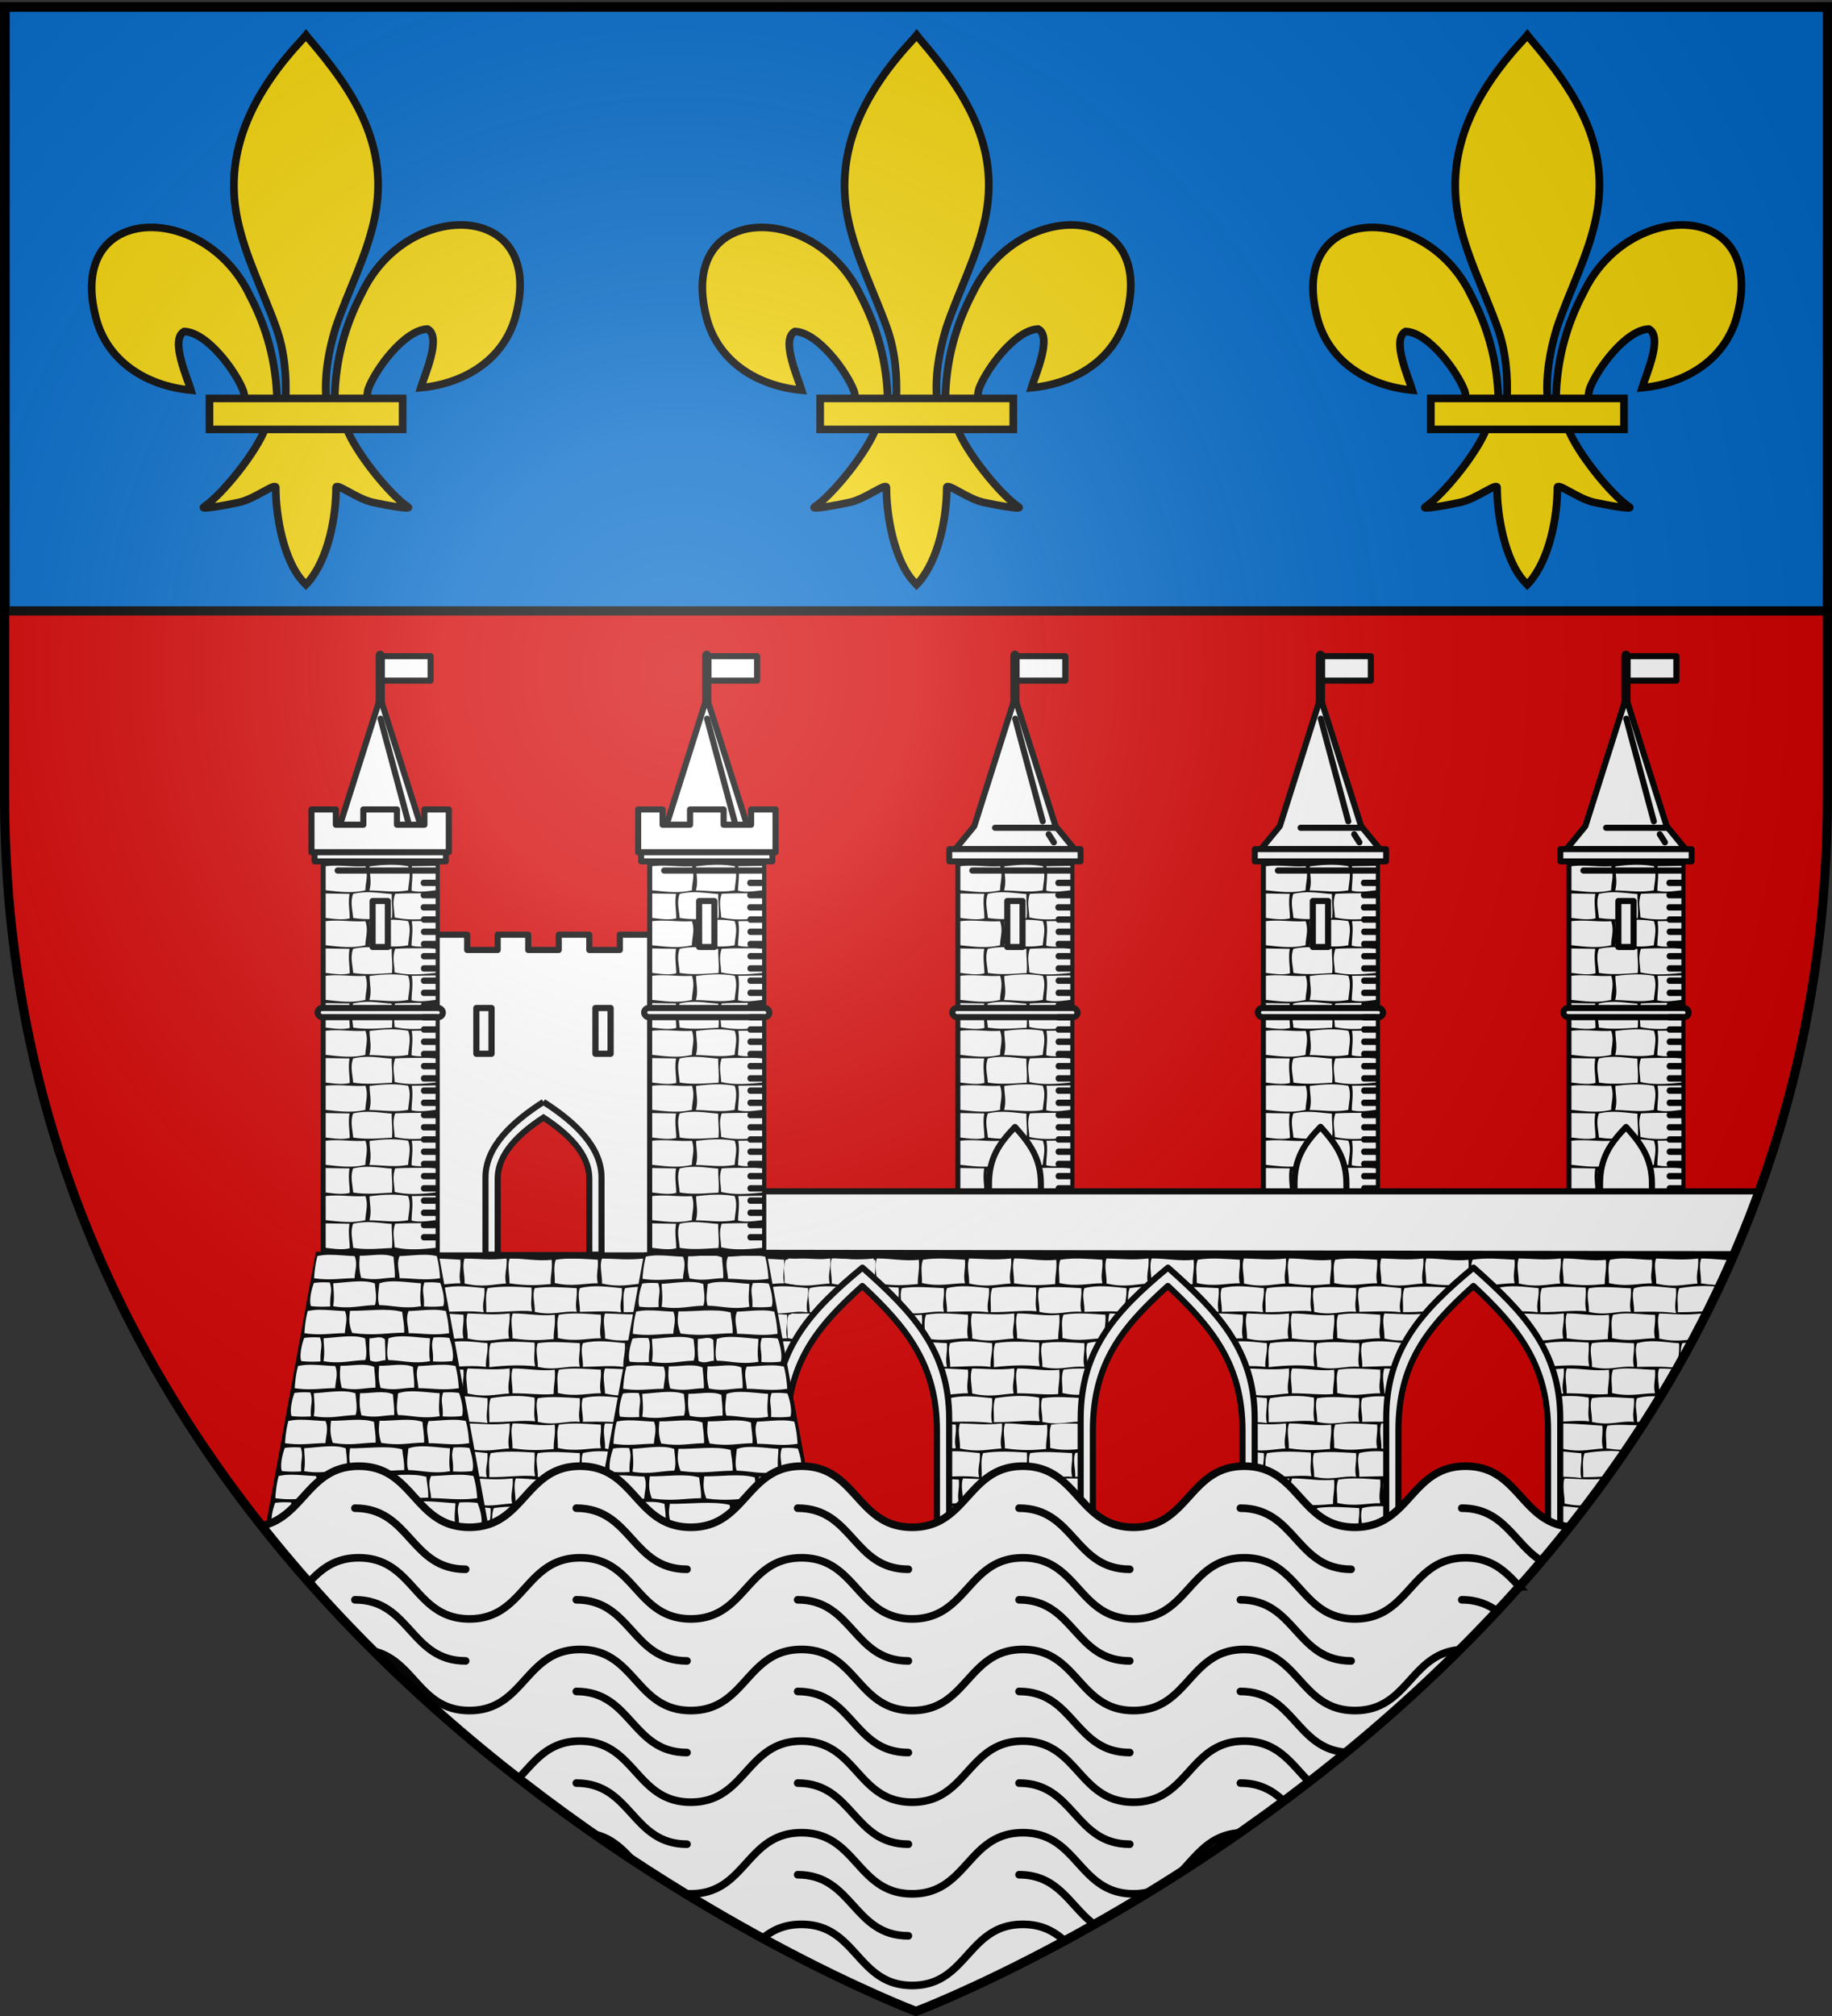
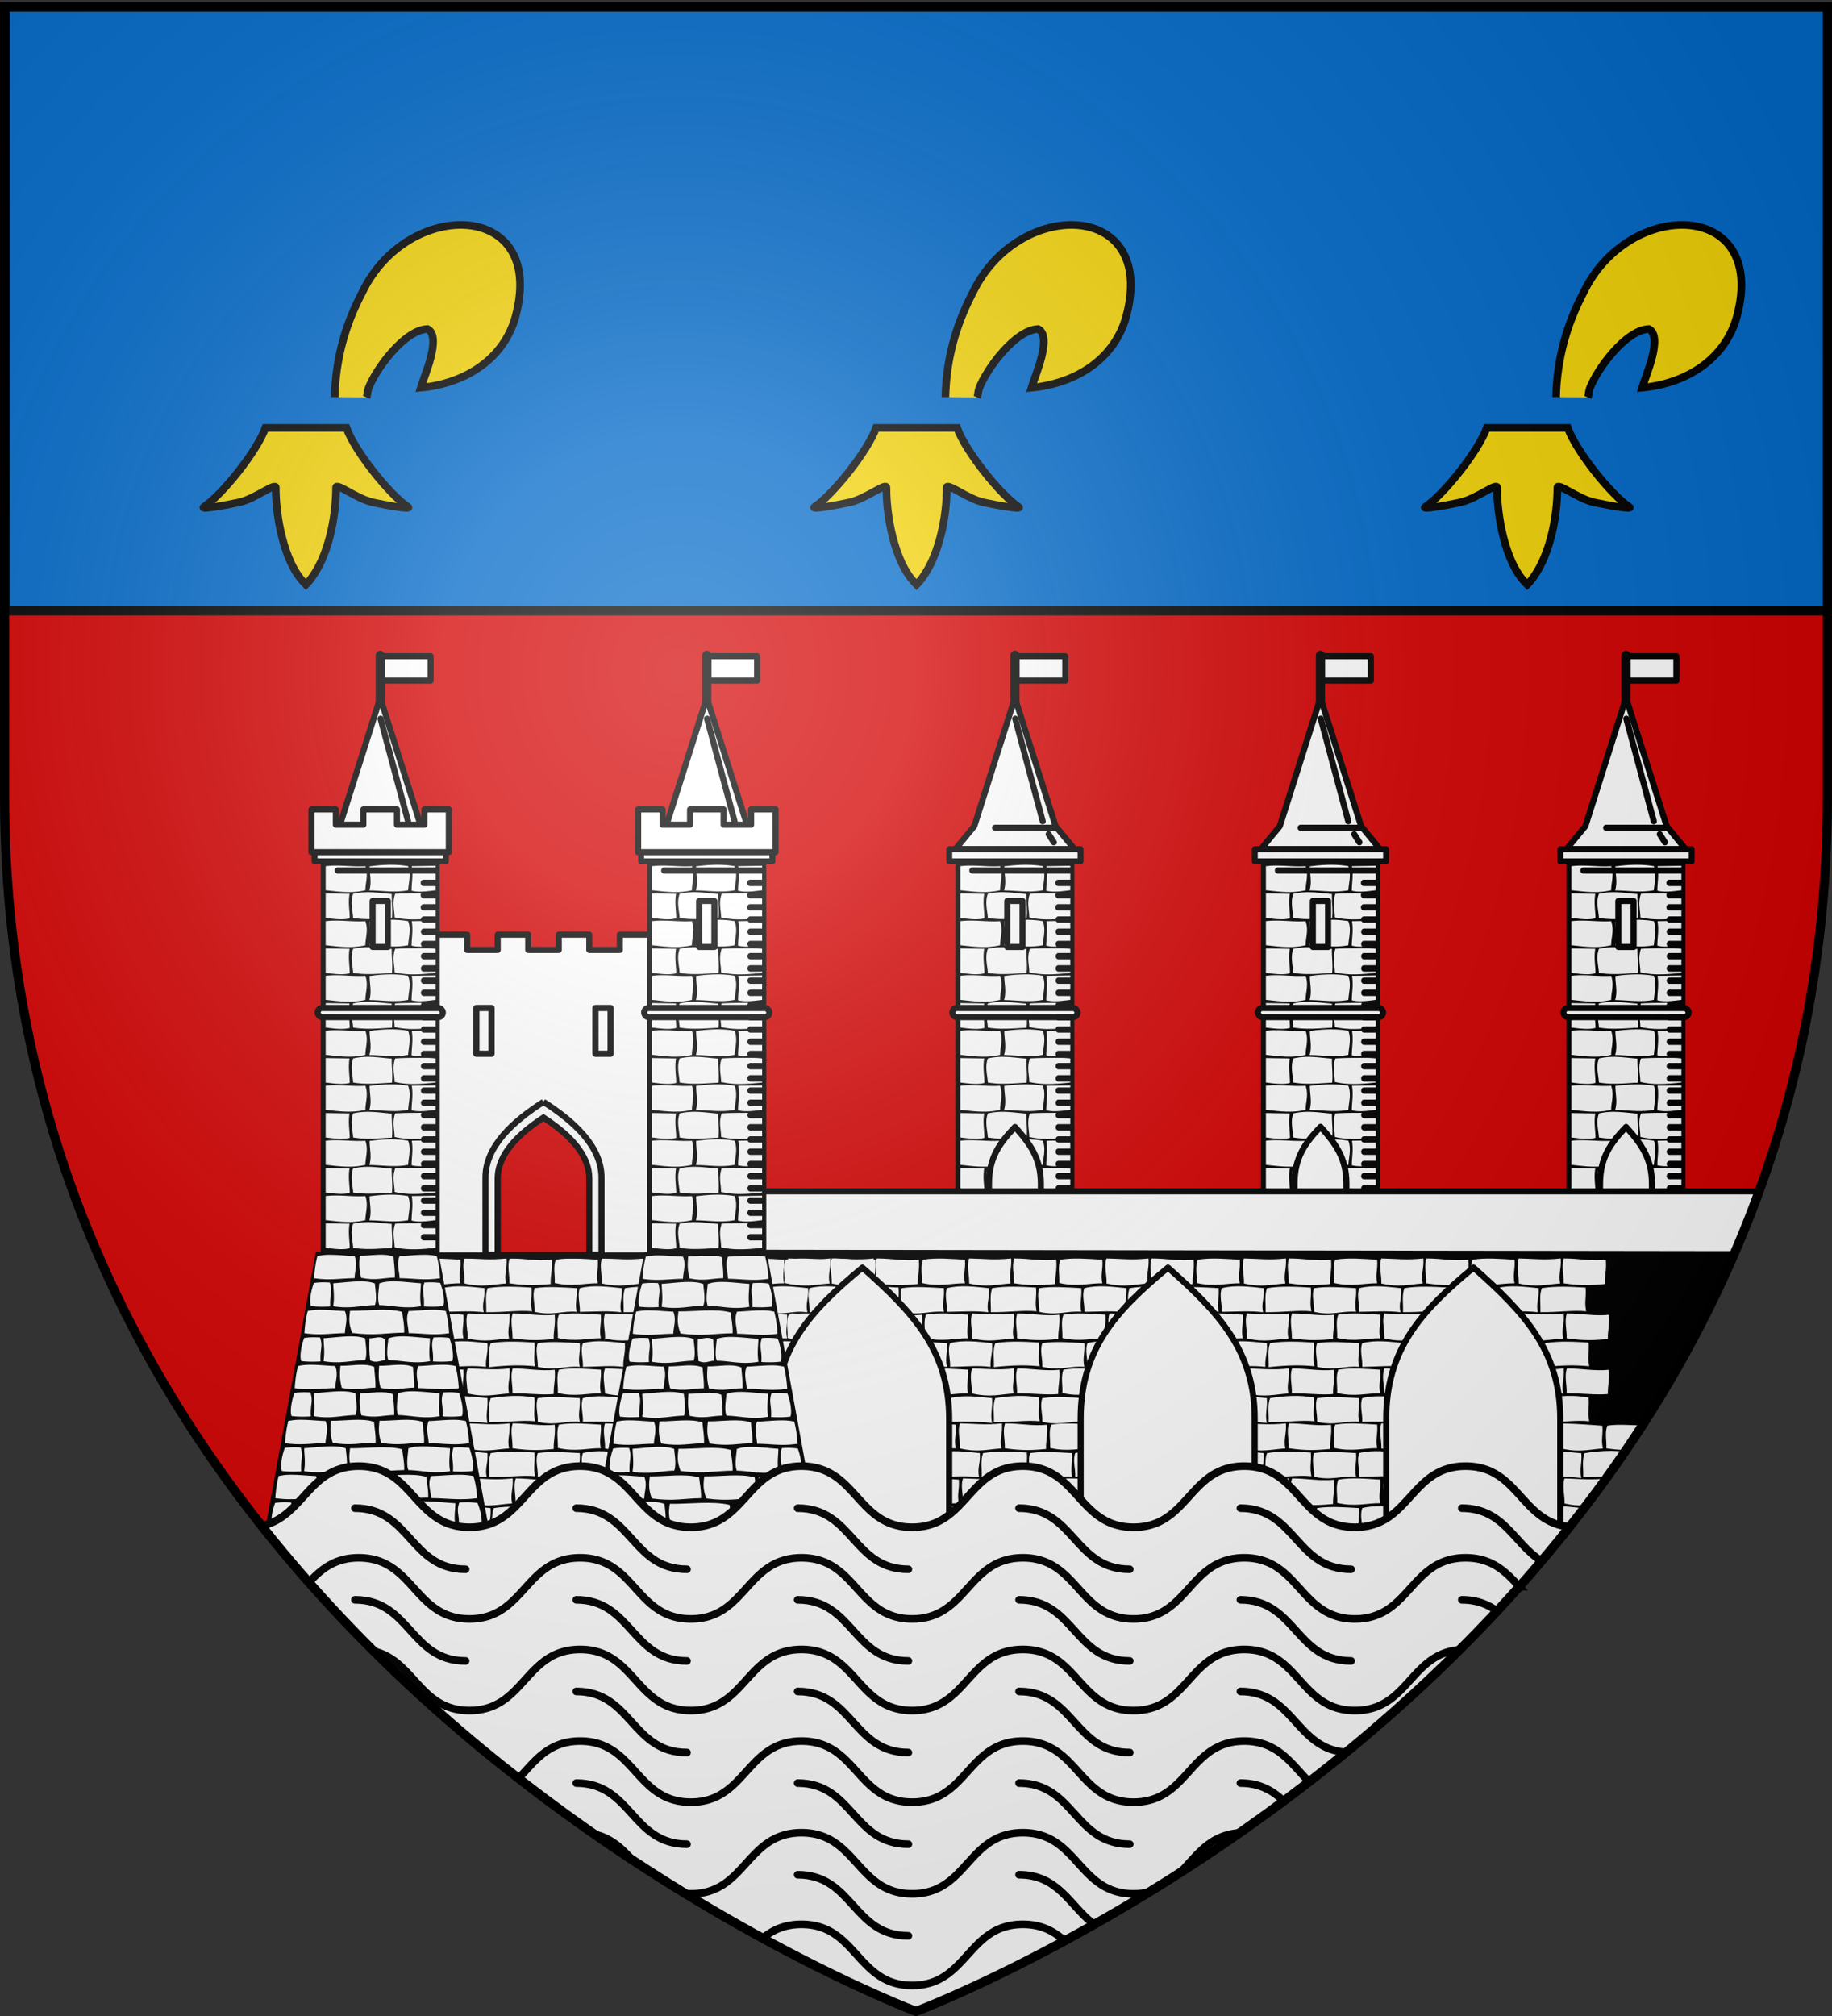
<svg xmlns="http://www.w3.org/2000/svg" xmlns:xlink="http://www.w3.org/1999/xlink" width="600" height="660" version="1.0">
  <rect width="100%" height="100%" fill="#333333" stroke="none" />
  <defs>
    <radialGradient xlink:href="#a" id="u" cx="221.445" cy="226.331" r="300" fx="221.445" fy="226.331" gradientTransform="matrix(1.353 0 0 1.349 -77.63 -85.747)" gradientUnits="userSpaceOnUse" />
    <linearGradient id="a">
      <stop offset="0" style="stop-color:#fff;stop-opacity:.314" />
      <stop offset=".19" style="stop-color:#fff;stop-opacity:.251" />
      <stop offset=".6" style="stop-color:#6b6b6b;stop-opacity:.125" />
      <stop offset="1" style="stop-color:#000;stop-opacity:.125" />
    </linearGradient>
  </defs>
  <g style="display:inline">
    <path d="M300 658.5s298.5-112.32 298.5-397.772V2.176H1.5v258.552C1.5 546.18 300 658.5 300 658.5z" style="fill:#d40000;fill-opacity:1;fill-rule:evenodd;stroke:none;stroke-width:1px;stroke-linecap:butt;stroke-linejoin:miter;stroke-opacity:1" />
    <path d="M1.704 2.365h597.093V200H1.704z" style="fill:#0169c9;fill-opacity:1;fill-rule:evenodd;stroke:#000;stroke-width:3;stroke-linecap:round;stroke-linejoin:round;stroke-miterlimit:4;stroke-dasharray:none;stroke-opacity:1" />
  </g>
  <path d="M106 410v100h400.581c23.856-28.692 45.408-61.927 61.606-100H106z" style="fill:#000;fill-opacity:1;fill-rule:evenodd;stroke:none;stroke-width:1px;stroke-linecap:butt;stroke-linejoin:miter;stroke-opacity:1" />
  <use xlink:href="#b" width="600" height="660" transform="translate(300.257 53.987)" />
  <use xlink:href="#b" width="600" height="660" transform="translate(45)" />
  <use xlink:href="#b" width="600" height="660" transform="translate(106)" />
  <use xlink:href="#b" width="600" height="660" transform="translate(120.251)" />
  <use xlink:href="#b" width="600" height="660" transform="translate(165.251)" />
  <use xlink:href="#b" width="600" height="660" transform="translate(210.251)" />
  <use xlink:href="#b" width="600" height="660" transform="translate(46 54)" />
  <use xlink:href="#b" width="600" height="660" transform="translate(300.251)" />
  <use xlink:href="#b" width="600" height="660" transform="translate(255.251 54)" />
  <use xlink:href="#b" width="600" height="660" transform="translate(345.251)" />
  <path d="M500.125 466a22.884 22.884 0 0 0-3.844.438c-.921 2.39-.208 4.991-.344 7.625 5.864 1.348 9.822.022 14.094.093-.658-3.1.249-4.204 0-7.719-2.86-.018-5.733-.399-8.594-.437-.429-.006-.883-.012-1.312 0zm11.281.031c-.921 2.39.136 5.554 0 8.188 5.864 1.348 8.941.296 13.563 0-.658-3.1.06-3.955-.188-7.469-5.532-.388-8.453-.64-13.375-.719zm18.406.438c-1.114.025-2.228.09-3.375.281-.921 2.39-.208 4.773-.343 7.406a50.06 50.06 0 0 0 6.437.563c1.821-2.68 3.636-5.381 5.407-8.125-2.763.085-5.43-.187-8.125-.125zm-1.78 8.531c-.616-.011-1.256.016-1.876.031a50.61 50.61 0 0 0-7.187.719c-.922 2.39-.334 5.21-.469 7.844 3.158.037 5.714-.148 8.063-.281a416.32 416.32 0 0 0 5.562-7.97 31.03 31.03 0 0 0-4.094-.343zm-18.72.094c-1.716-.001-3.443.16-5.156.656-.921 2.39.136 5.117 0 7.75 6.182-.106 9.267-.129 13.75.375-.658-3.1.249-4.61 0-8.125-2.87-.191-5.733-.654-8.593-.656zm-14.78.281c-1.717-.004-3.444.081-5.157.375-.922 2.39.135 5.117 0 7.75 5.863 1.348 9.129-.439 13.75 0-.658-3.1.248-4.236 0-7.75-2.87-.098-5.734-.369-8.594-.375zm6.593 8.625a22.884 22.884 0 0 0-3.844.438c-.921 2.39-.208 4.991-.344 7.625 5.864 1.348 9.822.022 14.094.093-.658-3.1.249-4.204 0-7.719-2.86-.018-5.733-.399-8.594-.437-.429-.006-.883-.012-1.312 0zm11.281.031c-.921 2.39.136 5.554 0 8.188 2.86.657 5.057.712 7.094.594 2.198-2.893 4.388-5.806 6.531-8.782-5.574.583-8.741.079-13.625 0zm-2.093 9.063c-1.717-.001-3.444.16-5.157.656-.921 2.39.136 5.117 0 7.75 3.139-.054 5.495-.11 7.625-.063a435.985 435.985 0 0 0 6.032-7.687c-2.84-.195-5.671-.655-8.5-.656zm-14.782.281c-1.716-.004-3.443.081-5.156.375-.922 2.39.135 5.117 0 7.75 5.863 1.348 9.129-.439 13.75 0-.658-3.1.248-4.236 0-7.75-2.87-.098-5.734-.369-8.594-.375zm5.594 8.625a22.884 22.884 0 0 0-3.844.438c-.921 2.39-.208 4.991-.344 7.625 3.27.751 5.937.642 8.407.437a446.33 446.33 0 0 0 5.75-6.938c-.002-.355-.033-.708-.063-1.125-2.86-.018-5.733-.399-8.594-.437-.429-.006-.883-.012-1.312 0zm-5.594 9.375c-1.716-.004-3.443.081-5.156.375-.922 2.39.135 5.117 0 7.75 2.706.622 4.856.561 6.844.375 2.32-2.6 4.623-5.258 6.906-7.938-.004-.067.005-.118 0-.187-2.87-.098-5.734-.369-8.594-.375z" style="fill:#fff;fill-opacity:1;fill-rule:evenodd;stroke:none;stroke-width:1px;stroke-linecap:butt;stroke-linejoin:miter;stroke-opacity:1" />
  <use xlink:href="#c" width="600" height="660" transform="translate(100.07)" />
  <use xlink:href="#b" width="600" height="660" transform="translate(207.251 54)" />
  <use xlink:href="#b" width="600" height="660" transform="translate(162.251 54)" />
  <use xlink:href="#b" width="600" height="660" transform="translate(255.251)" />
  <g id="c">
    <path d="M382.469 415c-17.31 14.297-28.594 26.867-28.594 49.438V501h57v-36.563c0-22.204-11.796-34.769-28.406-49.437z" style="fill:#fff;fill-opacity:1;fill-rule:evenodd;stroke:#000;stroke-width:2;stroke-linecap:round;stroke-linejoin:round;stroke-miterlimit:4;stroke-dasharray:none;stroke-dashoffset:0;stroke-opacity:1" transform="translate(.055)" />
-     <path d="M382.438 421c-15.502 13.891-24.563 25.756-24.563 47.406V500h49v-31.594c0-21.298-9.538-33.513-24.438-47.406z" style="fill:#d40000;fill-opacity:1;fill-rule:evenodd;stroke:#000;stroke-width:2;stroke-linecap:round;stroke-linejoin:round;stroke-miterlimit:4;stroke-dasharray:none;stroke-dashoffset:0;stroke-opacity:1" transform="translate(.055)" />
  </g>
  <use xlink:href="#b" width="600" height="660" transform="translate(1 54)" />
  <use xlink:href="#b" width="600" height="660" transform="translate(117.251 54)" />
  <path d="M94.219 510C181.857 614.044 300 658.5 300 658.5S418.143 614.044 505.781 510H94.22z" style="opacity:1;fill:#fff;fill-opacity:1;fill-rule:evenodd;stroke:none;stroke-width:3;stroke-linecap:round;stroke-linejoin:round;stroke-miterlimit:4;stroke-dasharray:none;stroke-dashoffset:0;stroke-opacity:1" />
  <path id="b" d="M137.035 412.407c-.922 2.39-.208 4.993-.344 7.627 5.862 1.349 9.82.022 14.091.094-.658-3.102.248-4.206 0-7.721-4.61-.243-9.164-.722-13.747 0zm15.122-.407c-.922 2.391.135 5.556 0 8.19 5.862 1.35 8.94.296 13.56 0-.659-3.101.435-4.674.187-8.19-5.655.605-8.827.08-13.747 0zm14.778 0c-.922 2.391.042 5.494-.094 8.128 5.95.89 9.41.609 13.497.25-.058-3.102.622-4.425.344-7.94-4.681.495-8.915-.454-13.747-.438zm-7.217 9.722c-.922 2.391-.334 5.212-.469 7.847 6.393.075 10.377-.72 14.997-.282-.658-3.19.06-4.237-.188-7.752-5.112-.299-9.604-.561-14.34.187zm-14.81 0c-.921 2.391.136 5.119 0 7.753 6.181-.106 9.017-.377 13.5.127-.658-3.102.496-4.364.247-7.88-4.594-.44-9.208-1.141-13.747 0zm-14.778 0c-.921 2.391.136 5.119 0 7.753 5.862 1.348 9.127-.439 13.747 0-.658-3.102.249-4.237 0-7.753-4.585-.226-9.182-.675-13.747 0zm7.905 8.69c-.922 2.391-.209 4.994-.344 7.628 5.862 1.349 9.82.023 14.09.094-.657-3.102.25-4.206 0-7.721-4.618-.27-9.167-.757-13.746 0zm15.122-.406c-.922 2.391.135 5.556 0 8.19 5.862 1.35 8.939.296 13.56 0-.659-3.101.435-4.674.187-8.19-5.655.605-8.827.08-13.747 0zm14.778 0c-.922 2.391.041 5.494-.094 8.128 5.95.89 9.409.609 13.497.25-.058-3.101.622-4.425.344-7.94-4.681.495-8.915-.454-13.747-.438zm-7.218 9.722c-.921 2.391-.333 5.213-.468 7.847 6.27-.67 10.376-.72 14.997-.282-.658-3.19.06-4.237-.188-7.752-4.74-.298-9.604-.561-14.34.187zm-14.809 0c-.921 2.391.135 5.119 0 7.753 6.18-.106 8.769-.5 13.251.003-.162-3.102.745-4.24.496-7.756-4.595-.44-9.208-1.141-13.747 0zm-14.778 0c-.922 2.391.135 5.119 0 7.753 5.862 1.348 9.127-.439 13.747 0-.658-3.102.248-4.237 0-7.753-4.586-.226-9.182-.675-13.747 0zm6.905 8.69c-.922 2.392-.209 4.994-.344 7.628 5.862 1.349 9.82.023 14.09.094-.657-3.102.25-4.206 0-7.721-4.602-.21-9.178-.755-13.746 0zm15.122-.406c-.922 2.391-.113 5.432 0 8.19 5.862 1.35 8.939.297 13.56 0-.659-3.101.435-4.674.187-8.19-5.655.605-8.827.08-13.747 0zm14.778 0c-.922 2.391.041 5.494-.094 8.128 6.073.021 9.409.61 13.497.25-.058-3.101.622-4.425.344-7.94-4.681.495-8.915-.454-13.747-.438zm-7.218 9.722c-.921 2.391-.333 5.213-.468 7.847 6.393.075 10.376-.72 14.997-.282-.658-3.19.06-4.237-.188-7.752-4.74-.919-9.604-.561-14.34.187zm-14.809 0c-.921 2.391.135 5.119 0 7.753 6.18-.106 9.265-.129 13.747.375-.658-3.101.249-4.612 0-8.128-4.595-.44-9.208-1.141-13.747 0zm-14.778 0c-.922 2.391.135 5.119 0 7.753 5.862 1.349 9.127-.439 13.747 0-.658-3.102.248-4.237 0-7.753-4.586-.226-9.182-.675-13.747 0z" style="fill:#fff;fill-rule:evenodd;stroke:none;stroke-width:1px;stroke-linecap:butt;stroke-linejoin:miter;stroke-opacity:1" />
  <use xlink:href="#c" width="600" height="660" transform="translate(-100.07)" />
  <path d="M143 306h10v5h10v-5h10v5h10v-5h10v5h10v-5h10v105h-70V306z" style="fill:#fff;fill-rule:evenodd;stroke:#000;stroke-width:2;stroke-linecap:butt;stroke-linejoin:round;stroke-miterlimit:4;stroke-dasharray:none;stroke-opacity:1" />
  <use xlink:href="#d" width="600" height="660" transform="translate(200.136)" />
  <use xlink:href="#e" width="600" height="660" transform="translate(200.136)" />
  <use xlink:href="#d" width="600" height="660" transform="translate(100.07)" />
  <use xlink:href="#e" width="600" height="660" style="stroke:#000;stroke-opacity:1" transform="translate(100.07 -.05)" />
  <g id="d" transform="translate(30.53)">
    <path d="M282.365 280h39v130h-39z" style="fill:#000;fill-opacity:1;fill-rule:evenodd;stroke:none;stroke-width:2;stroke-linecap:round;stroke-linejoin:round;stroke-miterlimit:4;stroke-dasharray:none;stroke-dashoffset:0;stroke-opacity:1" />
    <use xlink:href="#f" width="600" height="660" transform="translate(0 35.887)" />
    <rect width="41" height="3" x="281.365" y="330" ry="1.5" style="fill:#fff;fill-opacity:1;fill-rule:evenodd;stroke:#000;stroke-width:2;stroke-linecap:round;stroke-linejoin:round;stroke-miterlimit:4;stroke-dasharray:none;stroke-dashoffset:0;stroke-opacity:1" />
    <path d="M302.365 214.826h16v8h-16v-8z" style="fill:#fff;fill-rule:evenodd;stroke:#000;stroke-width:2;stroke-linecap:round;stroke-linejoin:round;stroke-miterlimit:4;stroke-dasharray:none;stroke-opacity:1" />
    <path id="f" d="M287.344 283.39a27.707 27.707 0 0 0-3.344.184v7.886c4.255.43 8.39 1.094 13 0 .016-2.621 1.042-4.817 0-7.886-3.25.23-6.38-.191-9.656-.185zm32.656.061-7.813.123c.504 3.014-.041 5.34-.062 8.01 2.409.664 5.622.132 7.875-.124v-8.009zm-9 .123c-4.208-.733-8.417-.5-12.625.062.045 3.055.743 4.948-.063 7.886 4.219.011 8.175.8 12.688-.062.165-2.608 1.03-5.13 0-7.886zm5.656 8.872c-3.276-.007-6.716-.02-9.904.185-1.042 3.069-.202 5.078-.186 7.7 4.61 1.093 9.179.615 13.434.186v-7.886a27.71 27.71 0 0 0-3.344-.185zm-32.656.062v8.009c2.253.255 5.466.788 7.875.123-.02-2.67-.566-4.996-.063-8.01l-7.812-.122zm9 .123c-1.03 2.755-.165 5.278 0 7.886 4.473.742 8.522.229 12.688.061.31-2.628-.108-4.83-.063-7.886-4.091-.28-7.923-1.136-12.625-.061z" style="fill:#fff;fill-rule:evenodd;stroke:none;stroke-width:1px;stroke-linecap:butt;stroke-linejoin:miter;stroke-opacity:1" />
    <use xlink:href="#f" width="600" height="660" transform="translate(0 18)" />
    <path d="M299.365 294.975h5v15.05h-5z" style="fill:#fff;fill-opacity:1;fill-rule:evenodd;stroke:#000;stroke-width:2;stroke-linecap:round;stroke-linejoin:round;stroke-miterlimit:4;stroke-dasharray:none;stroke-dashoffset:0;stroke-opacity:1" />
    <rect width="1" height="17" x="301.365" y="214" ry=".531" style="fill:#fff;fill-opacity:1;fill-rule:evenodd;stroke:#000;stroke-width:2;stroke-linecap:round;stroke-linejoin:round;stroke-miterlimit:4;stroke-dasharray:none;stroke-dashoffset:0;stroke-opacity:1" />
    <path d="m301.365 230-12.812 40.469-6.188 7.531h39l-6.187-7.531L302.365 230h-1z" style="fill:#fff;fill-rule:evenodd;stroke:#000;stroke-width:2;stroke-linecap:round;stroke-linejoin:round;stroke-miterlimit:4;stroke-dasharray:none;stroke-opacity:1" />
    <path d="M295.365 271h20M287.919 285h32.162" style="fill:none;fill-rule:evenodd;stroke:#000;stroke-width:2;stroke-linecap:round;stroke-linejoin:miter;stroke-miterlimit:4;stroke-dasharray:none;stroke-opacity:1" />
    <path d="M280.365 278h43v4h-43z" style="fill:#fff;fill-opacity:1;fill-rule:evenodd;stroke:#000;stroke-width:1.936;stroke-linecap:round;stroke-linejoin:round;stroke-miterlimit:4;stroke-dasharray:none;stroke-dashoffset:0;stroke-opacity:1" />
    <g id="g" style="stroke:#000;stroke-width:2.089;stroke-miterlimit:4;stroke-dasharray:none;stroke-opacity:1">
      <path d="M316 289h4.545M316 293h4.545M316 297h4.545" style="fill:none;fill-rule:evenodd;stroke:#000;stroke-width:2.089;stroke-linecap:round;stroke-linejoin:miter;stroke-miterlimit:4;stroke-dasharray:none;stroke-opacity:1" transform="matrix(.902 0 0 1.002 31.013 -.539)" />
    </g>
    <use xlink:href="#g" id="h" width="600" height="660" x="0" y="0" transform="translate(.083 12)" />
    <use xlink:href="#h" id="i" width="600" height="660" x="0" y="0" transform="translate(0 12)" />
    <use xlink:href="#i" id="j" width="600" height="660" x="0" y="0" transform="translate(0 12)" />
    <use xlink:href="#f" width="600" height="660" transform="translate(0 53.887)" />
    <use xlink:href="#j" id="k" width="600" height="660" x="0" y="0" transform="translate(0 12)" />
    <use xlink:href="#f" width="600" height="660" transform="translate(0 71.887)" />
    <use xlink:href="#k" width="600" height="660" transform="translate(0 12)" />
    <use xlink:href="#g" width="600" height="660" transform="translate(.083 72)" />
    <use xlink:href="#f" width="600" height="660" transform="translate(0 89.887)" />
    <use xlink:href="#g" width="600" height="660" transform="translate(.083 84)" />
    <use xlink:href="#f" width="600" height="660" transform="translate(0 108)" />
    <use xlink:href="#g" width="600" height="660" transform="translate(.083 96)" />
    <path d="m312.923 273.114 1.695 2.658M301.973 235.289l9 33.585" style="fill:none;fill-rule:evenodd;stroke:#000;stroke-width:2;stroke-linecap:round;stroke-linejoin:miter;stroke-miterlimit:4;stroke-dasharray:none;stroke-opacity:1" />
    <use xlink:href="#g" width="600" height="660" transform="translate(.083 108)" />
  </g>
  <path id="e" d="M332.422 368.95c-5.163 5.39-8.527 10.128-8.527 18.64v22.46h17v-22.46c0-8.373-3.519-13.11-8.473-18.64z" style="fill:#fff;fill-opacity:1;fill-rule:evenodd;stroke:#000;stroke-width:2;stroke-linecap:round;stroke-linejoin:round;stroke-miterlimit:4;stroke-dasharray:none;stroke-dashoffset:0;stroke-opacity:1" />
  <g id="p" transform="translate(7.811)">
    <path d="m203.2 410-16.451 90h73l-16.45-90h-40.1z" style="fill:#000;fill-rule:evenodd;stroke:none;stroke-width:2;stroke-linecap:butt;stroke-linejoin:miter;stroke-miterlimit:4;stroke-dasharray:none;stroke-opacity:1" />
    <use xlink:href="#l" width="600" height="660" transform="translate(-12.696 72)" />
    <use xlink:href="#m" width="600" height="660" transform="matrix(1.494 0 0 1 -102.22 72.039)" />
    <use xlink:href="#n" width="600" height="660" transform="matrix(1.139 0 0 1 -21.733 72.007)" />
    <use xlink:href="#m" width="600" height="660" transform="matrix(1.461 0 0 1 -112.872 72.039)" />
    <use xlink:href="#m" width="600" height="660" transform="matrix(1.545 0 0 1 -121.772 63.039)" />
    <use xlink:href="#l" width="600" height="660" transform="translate(-9.522 54)" />
    <use xlink:href="#m" width="600" height="660" transform="matrix(1.773 0 0 1 -174.218 81.04)" />
    <use xlink:href="#l" width="600" height="660" transform="translate(-3.174 18)" />
    <path id="l" d="M207.049 411a18.528 18.528 0 0 0-3.34.406c-.679 2.542-.928 4.92-1.09 7.25 5.15.799 8.844.006 13.257 0 .08-2.4 1.077-4.66 0-7.25-2.549-.07-5.167-.388-7.703-.406-.38-.003-.747-.013-1.124 0zm10.976 8.688c-2.79-.028-5.992.417-9.125.625.01 2.166.475 4.494-.033 7.5 5.464.987 9.3-.284 13.655-.344.77-2 .14-5.094 0-7.094-1.292-.51-2.823-.67-4.497-.688zm-12.894.312c-.87.022-1.735.088-2.579.219-.946 2.485-1.57 5.997-.958 7.562 2.323.273 4.339.232 6.314.125-.236-3.997.849-4.806-.165-7.844-.885-.042-1.742-.084-2.612-.062z" style="fill:#fff;fill-rule:evenodd;stroke:none;stroke-width:1px;stroke-linecap:butt;stroke-linejoin:miter;stroke-opacity:1" />
    <use xlink:href="#l" width="600" height="660" transform="translate(-6.348 36)" />
    <path id="m" d="M217.577 411.291c3.514.08 7.953-.994 11.066.355.095 1.995.474 3.879.42 6.797-3.9.06-6.14 1.076-11.031.089-.804-3.183-.628-4.81-.455-7.24z" style="fill:#fff;fill-rule:evenodd;stroke:none;stroke-width:1px;stroke-linecap:butt;stroke-linejoin:miter;stroke-opacity:1" />
    <use xlink:href="#l" id="n" width="600" height="660" x="0" y="0" transform="matrix(-1 0 0 1 446.497 0)" />
    <use xlink:href="#m" width="600" height="660" transform="matrix(1.545 0 0 1 -121.772 18.039)" />
    <use xlink:href="#n" width="600" height="660" transform="translate(2.964 18)" />
    <use xlink:href="#n" width="600" height="660" transform="translate(6.137 36)" />
    <use xlink:href="#n" width="600" height="660" transform="translate(9.523 54.012)" />
    <use xlink:href="#m" width="600" height="660" transform="matrix(.974 0 0 1 5.754 45.01)" />
    <use xlink:href="#m" id="o" width="600" height="660" x="0" y="0" transform="matrix(1.273 0 0 1 -68.82 54.039)" />
    <use xlink:href="#o" width="600" height="660" transform="translate(15.87)" />
    <use xlink:href="#m" width="600" height="660" transform="matrix(.455 0 0 1 121.772 27.039)" />
    <use xlink:href="#m" width="600" height="660" transform="translate(-6.348 36.039)" />
    <use xlink:href="#m" width="600" height="660" transform="translate(6.348 36.039)" />
  </g>
  <path d="M230 390.031v20.094l337.781.469c2.961-6.818 5.718-13.431 8.313-20.563H230z" style="fill:#fff;fill-opacity:1;fill-rule:evenodd;stroke:#000;stroke-width:2;stroke-linecap:butt;stroke-linejoin:miter;stroke-miterlimit:4;stroke-dasharray:none;stroke-opacity:1" />
  <use xlink:href="#p" width="600" height="660" transform="translate(-107.56 -.193)" />
  <use xlink:href="#m" width="600" height="660" transform="matrix(1.086 0 0 1 -121.002 81.04)" />
  <path d="M117.5 480c-16.51 0-17.984 16.573-31.813 19.531a448.035 448.035 0 0 0 15.5 18.5c4.004-4.267 8.443-8.031 16.313-8.031 18.125 0 18.125 20 36.25 20s18.125-20 36.25-20 18.125 20 36.25 20 18.125-20 36.25-20 18.125 20 36.25 20 18.125-20 36.25-20 18.125 20 36.25 20 18.125-20 36.25-20 18.125 20 36.25 20 18.125-20 36.25-20c8.718 0 13.228 4.635 17.594 9.438a449.44 449.44 0 0 0 16.437-19.563C498.101 498.308 497.351 480 480 480c-18.125 0-18.125 20-36.25 20s-18.125-20-36.25-20-18.125 20-36.25 20-18.125-20-36.25-20-18.125 20-36.25 20-18.125-20-36.25-20-18.125 20-36.25 20-18.125-20-36.25-20-18.125 20-36.25 20-18.125-20-36.25-20zm72.5 60c-18.125 0-18.125 20-36.25 20-16.311 0-17.939-16.196-31.313-19.438 15.616 15.52 31.65 29.38 47.407 41.657C175.16 576.604 179.596 570 190 570c18.125 0 18.125 20 36.25 20s18.125-20 36.25-20 18.125 20 36.25 20 18.125-20 36.25-20 18.125 20 36.25 20 18.125-20 36.25-20c11.1 0 15.42 7.498 21.25 13.313 16.367-12.669 33.083-27.046 49.313-43.22C461.851 541.467 461.204 560 443.75 560c-18.125 0-18.125-20-36.25-20s-18.125 20-36.25 20-18.125-20-36.25-20-18.125 20-36.25 20-18.125-20-36.25-20-18.125 20-36.25 20-18.125-20-36.25-20zm72.5 60c-18.125 0-18.125 20-36.25 20-.612 0-1.209-.018-1.781-.063a594.46 594.46 0 0 0 25.312 14.625c3.217-2.656 7.095-4.562 12.719-4.562 18.125 0 18.125 20 36.25 20s18.125-20 36.25-20c6.192 0 10.281 2.333 13.688 5.406 8.537-4.616 17.852-9.977 27.78-16.062a20.608 20.608 0 0 1-5.218.656c-18.125 0-18.125-20-36.25-20s-18.125 20-36.25 20-18.125-20-36.25-20zm143.344.063c-9.746.693-13.934 7.522-19.344 13a590.116 590.116 0 0 0 19.469-13c-.04.002-.085-.003-.125 0zm-211.156.437c4.217 2.934 8.37 5.77 12.468 8.469-3.377-3.69-6.897-7.2-12.469-8.469z" style="fill:#fff;fill-opacity:1;fill-rule:evenodd;stroke:#000;stroke-width:2.5;stroke-linecap:butt;stroke-linejoin:miter;stroke-miterlimit:4;stroke-dasharray:none;stroke-opacity:1" />
  <path d="M357.806 629.59c-7.493-5.86-11.252-15.84-24.056-15.84m-36.25 20c-18.125 0-18.125-20-36.25-20" style="fill:none;fill-opacity:1;fill-rule:evenodd;stroke:#000;stroke-width:2.5;stroke-linecap:round;stroke-linejoin:miter;stroke-miterlimit:4;stroke-dasharray:none;stroke-opacity:1;display:inline" />
  <g id="q" style="stroke:#000;stroke-width:12.638;stroke-miterlimit:4;stroke-dasharray:none;stroke-opacity:1;display:inline">
    <path d="M407.03 608.7c1.424-61.957 16.75-119.54 45.289-174.11 74.714-157.185 302.92-153.431 252.615 38.812-18.537 70.84-81.509 112.474-156.319 119.615 5.4-18.665 35.1-84.652 11.125-97.562-38.339 1.449-85.945 67.706-97.393 99.301-1.653 4.536-1.19 9.778-3.036 14.24" style="opacity:1;fill:#f2d207;fill-opacity:1;fill-rule:evenodd;stroke:#000;stroke-width:12.638;stroke-linecap:butt;stroke-linejoin:miter;stroke-miterlimit:4;stroke-dasharray:none;stroke-opacity:1;display:inline" transform="matrix(.199 0 0 .197 28.627 10.113)" />
    <g style="opacity:1;stroke:#000;stroke-width:12.638;stroke-miterlimit:4;stroke-dasharray:none;stroke-opacity:1;display:inline">
      <g style="fill:#f2d207;fill-opacity:1;stroke:#000;stroke-width:12.638;stroke-miterlimit:4;stroke-dasharray:none;stroke-opacity:1">
-         <path d="M350.523 657.372c-1.425-61.956-16.751-119.54-45.29-174.108-74.714-157.186-302.92-153.432-252.615 38.81 18.537 70.84 81.509 112.475 156.319 119.616-5.4-18.665-35.1-84.652-11.124-97.562 38.338 1.449 85.944 67.705 97.392 99.301 1.653 4.536 1.19 9.778 3.036 14.24" style="fill:#f2d207;fill-opacity:1;fill-rule:evenodd;stroke:#000;stroke-width:12.638;stroke-linecap:butt;stroke-linejoin:miter;stroke-miterlimit:4;stroke-dasharray:none;stroke-opacity:1" transform="matrix(.199 0 0 .197 20.978 1.327)" />
-         <path d="M393.626 57.12c-78.714 84.85-131.565 182.962-108.781 298.031 12.57 63.484 43.041 122.28 64.53 183.438 13.437 38.37 16.873 78.452 15.282 118.781h66.781c-3.196-40.626 3.807-79.998 15.282-118.781 20.474-61.538 51.625-119.906 64.53-183.438 24.129-118.779-32.506-208.36-108.437-297.656l-4.64-5.918-4.547 5.543z" style="fill:#f2d207;fill-opacity:1;fill-rule:nonzero;stroke:#000;stroke-width:12.638;stroke-linecap:butt;stroke-linejoin:miter;stroke-miterlimit:4;stroke-dasharray:none;stroke-opacity:1" transform="matrix(.199 0 0 .197 20.978 1.327)" />
        <path d="M331.345 704.401c-13.962 39.13-70.889 110.792-101.125 131.22-7.843 5.297 37.486-3.052 57.78-7.5 26.62-5.835 61.218-34.198 60.407-24.188-.075 45.838 12.811 122.324 46.406 157.468l3.182 3.388 3.287-3.388c33.578-39.17 46.238-108.042 46.406-157.468-.81-10.01 33.788 18.353 60.407 24.187 20.295 4.449 65.623 12.798 57.78 7.5-30.236-20.427-87.131-92.089-101.093-131.219H331.345z" style="fill:#f2d207;fill-opacity:1;fill-rule:evenodd;stroke:#000;stroke-width:12.638;stroke-linecap:butt;stroke-linejoin:miter;stroke-miterlimit:4;stroke-dasharray:none;stroke-opacity:1" transform="matrix(.199 0 0 .197 20.978 1.327)" />
-         <path d="M239.352 655.379H557.24v51.503H239.352z" style="fill:#f2d207;fill-opacity:1;stroke:#000;stroke-width:12.638;stroke-miterlimit:4;stroke-dasharray:none;stroke-opacity:1" transform="matrix(.199 0 0 .197 20.978 1.327)" />
      </g>
    </g>
  </g>
  <use xlink:href="#q" width="600" height="660" style="display:inline" transform="translate(200)" />
  <use xlink:href="#q" width="600" height="660" style="display:inline" transform="translate(400)" />
  <path d="M490.5 527.57c-3.027-2.254-6.679-3.82-11.75-3.82m-36.25 20c-18.125 0-18.125-20-36.25-20m-36.25 20c-18.125 0-18.125-20-36.25-20m-36.25 20c-18.125 0-18.125-20-36.25-20m-36.25 20c-18.125 0-18.125-20-36.25-20m-36.25 20c-18.125 0-18.125-20-36.25-20M440.6 573.673c-16.249-1.346-16.882-19.923-34.35-19.923m-36.25 20c-18.125 0-18.125-20-36.25-20m-36.25 20c-18.125 0-18.125-20-36.25-20m-36.25 20c-18.125 0-18.125-20-36.25-20M420.277 589.48c-3.478-3.231-7.62-5.73-14.027-5.73m-36.25 20c-18.125 0-18.125-20-36.25-20m-36.25 20c-18.125 0-18.125-20-36.25-20m-36.25 20c-18.125 0-18.125-20-36.25-20" style="fill:none;fill-opacity:1;fill-rule:evenodd;stroke:#000;stroke-width:2.5;stroke-linecap:round;stroke-linejoin:miter;stroke-miterlimit:4;stroke-dasharray:none;stroke-opacity:1;display:inline" />
  <path id="r" d="M156.015 330.015h4.969v14.969h-4.969z" style="opacity:1;fill:#fff;fill-opacity:1;fill-rule:evenodd;stroke:#000;stroke-width:2.031;stroke-linecap:round;stroke-linejoin:round;stroke-miterlimit:4;stroke-dasharray:none;stroke-dashoffset:0;stroke-opacity:1" />
  <use xlink:href="#r" width="600" height="660" transform="translate(39)" />
  <path d="M178 360.744c-10.08 6.44-19 14.606-19 24.719v25.28h38v-25.28c0-10.113-8.92-18.279-19-24.72z" style="fill:#fff;fill-rule:evenodd;stroke:#000;stroke-width:2;stroke-linecap:butt;stroke-linejoin:miter;stroke-miterlimit:4;stroke-dasharray:none;stroke-opacity:1" />
  <path d="M178 365.868c-7.958 5.21-15 11.82-15 20v25h30v-25c0-8.18-7.042-14.79-15-20z" style="fill:#d40000;fill-rule:evenodd;stroke:#000;stroke-width:2;stroke-linecap:butt;stroke-linejoin:miter;stroke-miterlimit:4;stroke-dasharray:none;stroke-opacity:1" />
  <path id="s" d="M113.748 354.999h5.001V370h-5.001z" style="opacity:1;fill:#fff;fill-opacity:1;fill-rule:evenodd;stroke:#000;stroke-width:1.999;stroke-linecap:round;stroke-linejoin:round;stroke-miterlimit:4;stroke-dasharray:none;stroke-dashoffset:0;stroke-opacity:1" />
  <use xlink:href="#s" width="600" height="660" transform="translate(107)" />
  <path d="M504.686 510.913c-8.829-5.519-12.106-17.163-25.936-17.163m-36.25 20c-18.125 0-18.125-20-36.25-20m-36.25 20c-18.125 0-18.125-20-36.25-20m-36.25 20c-18.125 0-18.125-20-36.25-20m-36.25 20c-18.125 0-18.125-20-36.25-20m-36.25 20c-18.125 0-18.125-20-36.25-20" style="fill:none;fill-opacity:1;fill-rule:evenodd;stroke:#000;stroke-width:2.5;stroke-linecap:round;stroke-linejoin:miter;stroke-miterlimit:4;stroke-dasharray:none;stroke-opacity:1;display:inline" />
-   <path d="M531.125 412a22.884 22.884 0 0 0-3.844.438c-.921 2.39-.208 4.991-.343 7.625 5.863 1.348 9.821.022 14.093.093-.658-3.1.249-4.204 0-7.719-2.86-.018-5.733-.399-8.593-.437-.43-.006-.884-.012-1.313 0zm11.281.031c-.921 2.39.136 5.554 0 8.188 5.864 1.348 8.941.296 13.563 0-.658-3.1.436-4.673.187-8.188-5.656.605-8.828.08-13.75 0zm14.782 0c-.922 2.39.041 5.492-.094 8.125a50.36 50.36 0 0 0 6.25.563c1.263-2.696 2.51-5.41 3.718-8.156-3.238-.093-6.406-.543-9.875-.532zm-.032 9a50.61 50.61 0 0 0-7.187.719c-.922 2.39-.334 5.21-.469 7.844 3.924.046 6.906-.221 9.719-.344a378.773 378.773 0 0 0 3.843-7.906c-1.868-.279-3.885-.364-5.906-.313zm-16.843.063c-1.717-.001-3.444.16-5.157.656-.921 2.39.136 5.117 0 7.75 6.182-.106 9.267-.129 13.75.375-.658-3.1.249-4.61 0-8.125-2.87-.191-5.733-.654-8.593-.656zm-14.782.281c-1.716-.004-3.443.081-5.156.375-.922 2.39.135 5.117 0 7.75 5.863 1.348 9.129-.439 13.75 0-.658-3.1.248-4.236 0-7.75-2.87-.098-5.734-.369-8.594-.375zm6.594 8.625a22.884 22.884 0 0 0-3.844.438c-.921 2.39-.208 4.991-.343 7.625 5.863 1.348 9.821.022 14.093.093-.658-3.1.249-4.204 0-7.719-2.86-.018-5.733-.399-8.593-.437-.43-.006-.884-.012-1.313 0zm11.281.031c-.921 2.39.136 5.554 0 8.188 4.771 1.097 7.71.6 11.125.219.827-1.55 1.628-3.12 2.438-4.688.144-1.072.294-2.203.187-3.719-5.656.605-8.828.08-13.75 0zm14.782 0c-.248.643-.342 1.34-.375 2.063.348-.684.685-1.376 1.03-2.063-.22-.003-.433 0-.655 0zm-16.875 9.063c-1.717-.001-3.444.16-5.157.656-.921 2.39.136 5.117 0 7.75 5.906-.102 9.015-.125 13.188.313.143-.251.295-.5.437-.75-.355-2.575.35-4.124.125-7.313-2.87-.191-5.733-.654-8.593-.656zm12.718.25a53.002 53.002 0 0 0-3.062.406c-.71 1.84-.53 3.933-.469 6a387.78 387.78 0 0 0 3.531-6.406zm-27.5.031c-1.716-.004-3.443.081-5.156.375-.922 2.39.135 5.117 0 7.75 5.863 1.348 9.129-.439 13.75 0-.658-3.1.248-4.236 0-7.75-2.87-.098-5.734-.369-8.594-.375zm5.594 8.625a22.884 22.884 0 0 0-3.844.438c-.921 2.39-.208 4.991-.343 7.625 5.863 1.348 9.821.022 14.093.093-.658-3.1.249-4.204 0-7.719-2.86-.018-5.733-.399-8.593-.437-.43-.006-.884-.012-1.313 0zm11.281.031c-.921 2.39.136 5.554 0 8.188.312.071.578.129.875.187a393.233 393.233 0 0 0 4.813-8.156c-1.799-.074-3.58-.185-5.688-.219zm-2.093 9.063c-1.717-.001-3.444.16-5.157.656-.921 2.39.136 5.117 0 7.75.937-.016 1.69-.02 2.5-.031a402.397 402.397 0 0 0 5.157-8.281c-.832-.06-1.67-.094-2.5-.094zm-14.782.281c-1.716-.004-3.443.081-5.156.375-.922 2.39.135 5.117 0 7.75 5.863 1.348 9.129-.439 13.75 0-.658-3.1.248-4.236 0-7.75-2.87-.098-5.734-.369-8.594-.375z" style="fill:#fff;fill-opacity:1;fill-rule:evenodd;stroke:none;stroke-width:1px;stroke-linecap:butt;stroke-linejoin:miter;stroke-opacity:1" />
  <use xlink:href="#d" width="600" height="660" transform="translate(-207.864)" />
  <use xlink:href="#d" width="600" height="660" transform="translate(-100.927)" />
  <use xlink:href="#t" width="600" height="660" transform="translate(-107)" />
  <path id="t" d="M209 265v14h45v-14h-8v5h-9v-5h-11v5h-9v-5h-8z" style="fill:#fff;fill-rule:evenodd;stroke:#000;stroke-width:2;stroke-linecap:butt;stroke-linejoin:round;stroke-miterlimit:4;stroke-dasharray:none;stroke-opacity:1" />
  <path d="M300 658.5s298.5-112.32 298.5-397.772V2.176H1.5v258.552C1.5 546.18 300 658.5 300 658.5z" style="opacity:1;fill:url(#u);fill-opacity:1;fill-rule:evenodd;stroke:none;stroke-width:1px;stroke-linecap:butt;stroke-linejoin:miter;stroke-opacity:1" />
  <path d="M300 658.5S1.5 546.18 1.5 260.728V2.176h597v258.552C598.5 546.18 300 658.5 300 658.5z" style="opacity:1;fill:none;fill-opacity:1;fill-rule:evenodd;stroke:#000;stroke-width:3;stroke-linecap:butt;stroke-linejoin:miter;stroke-miterlimit:4;stroke-dasharray:none;stroke-opacity:1" />
</svg>